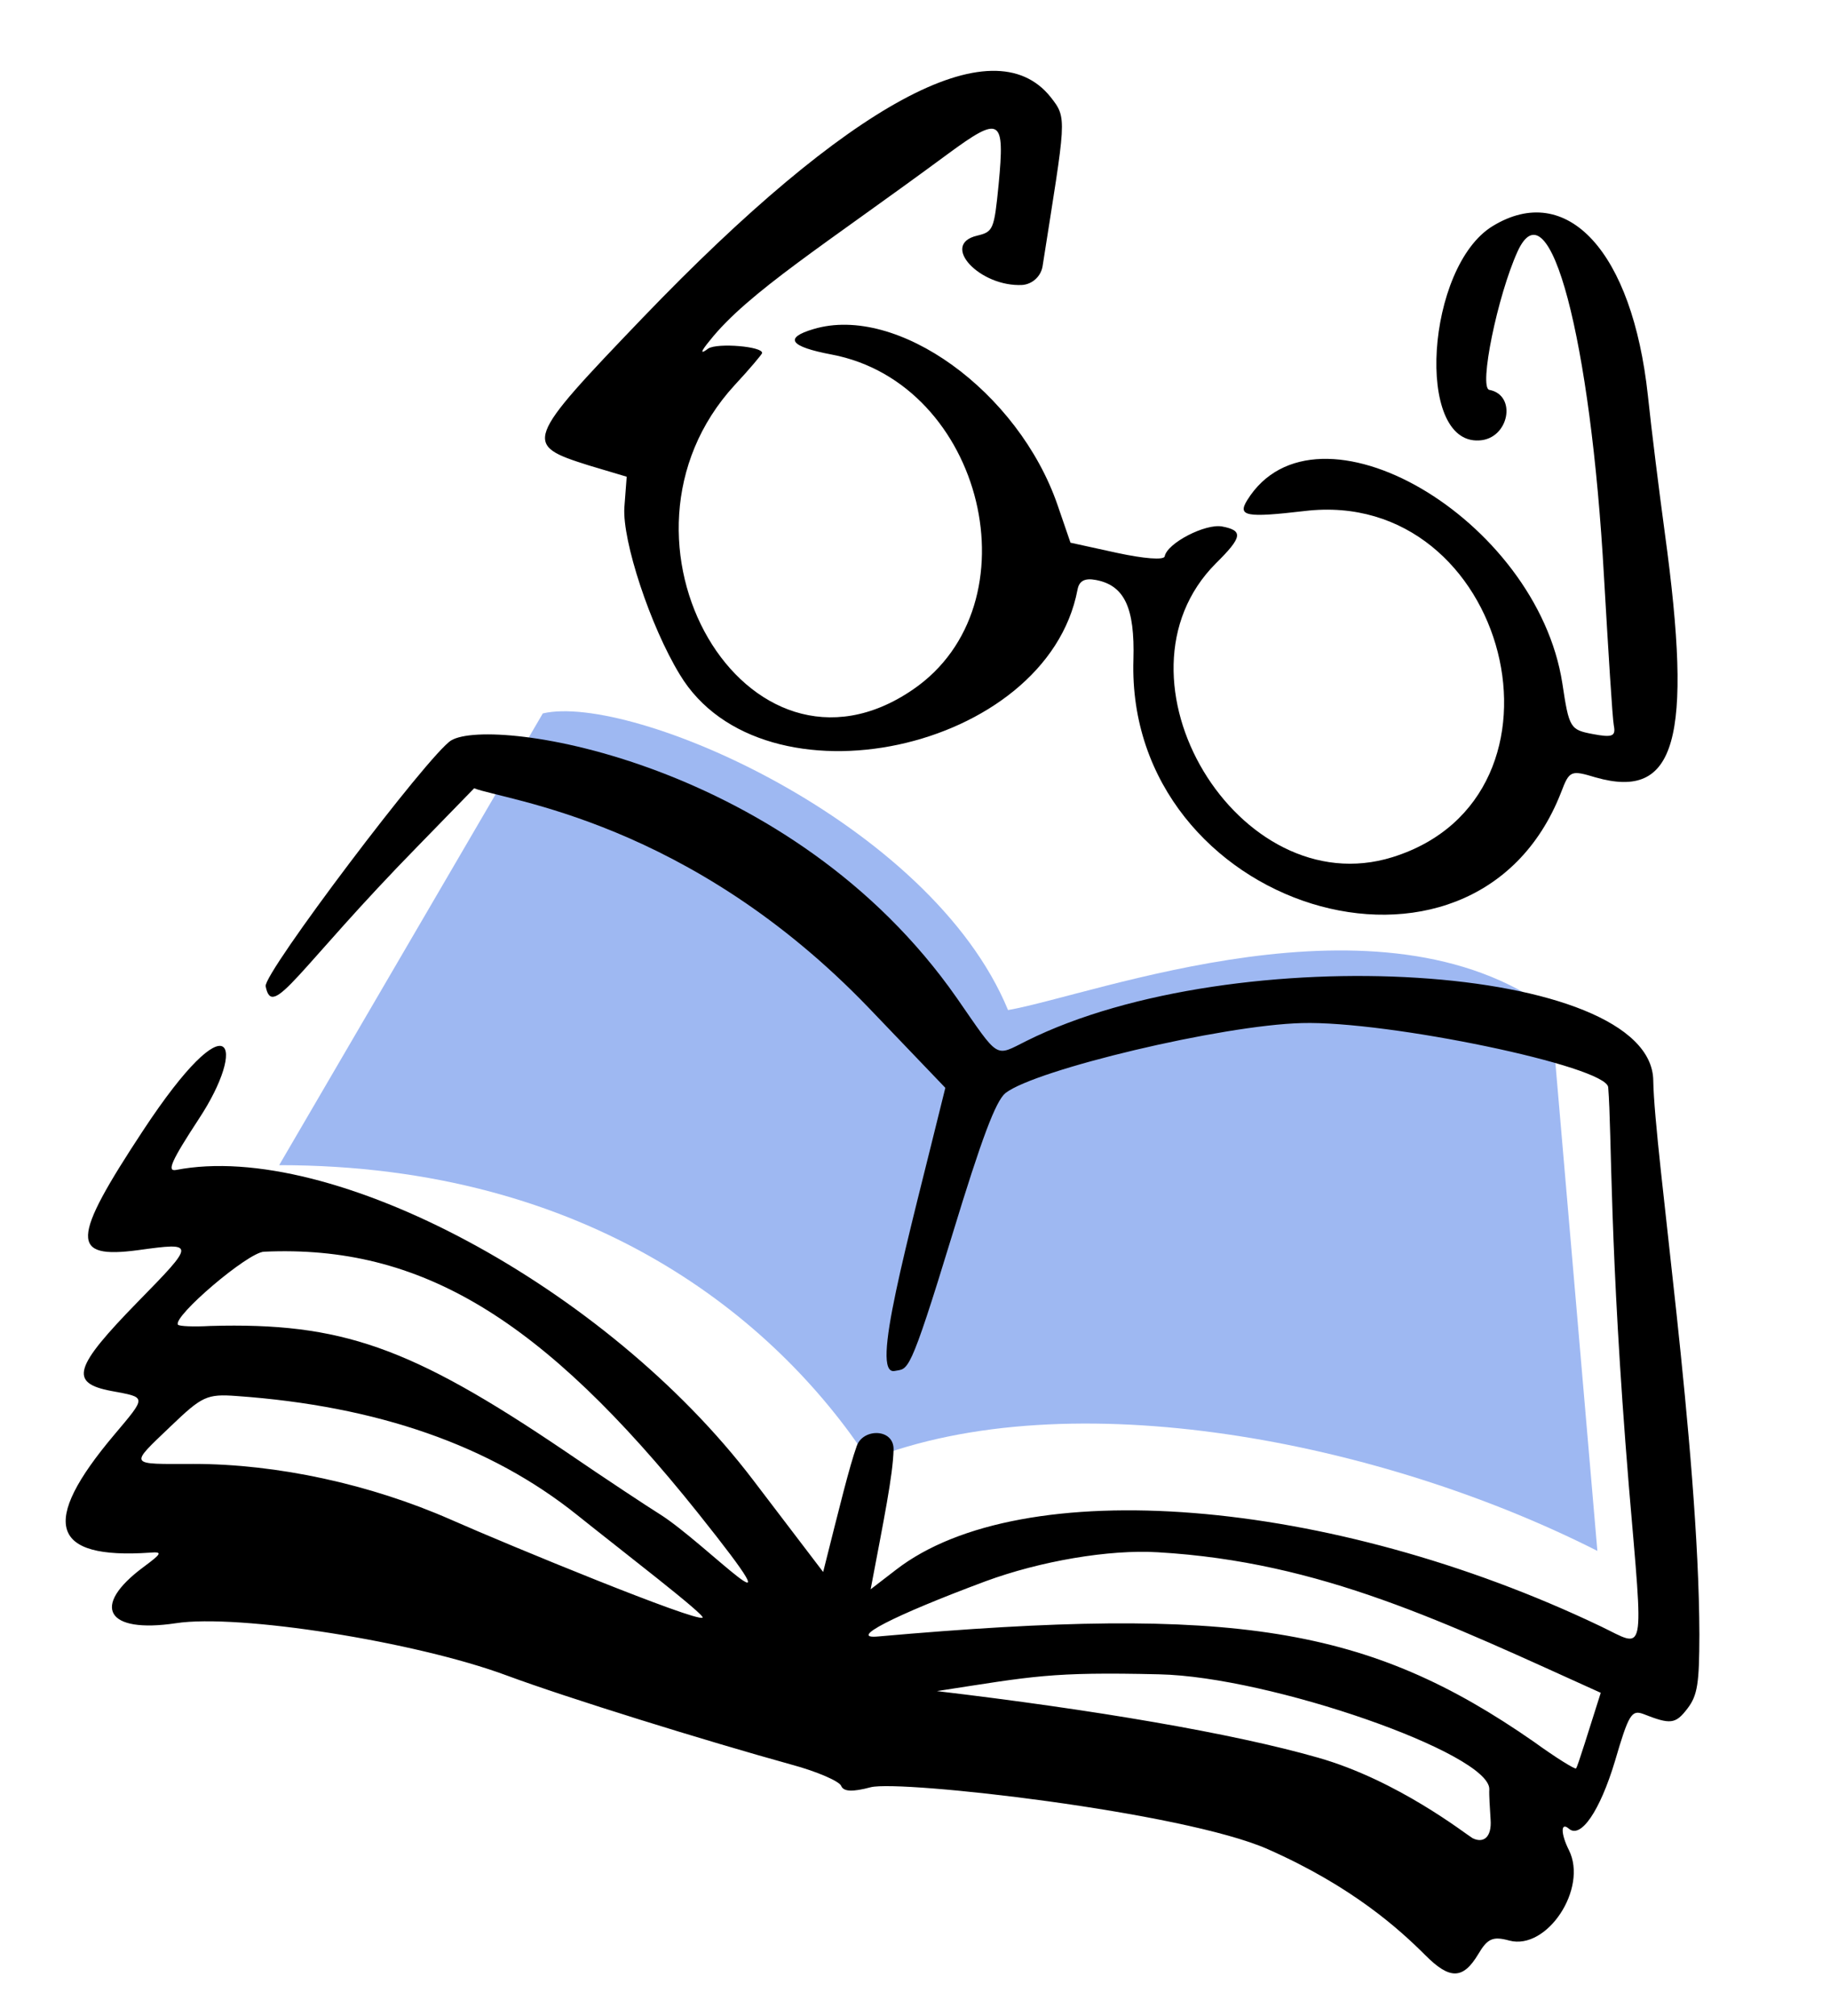
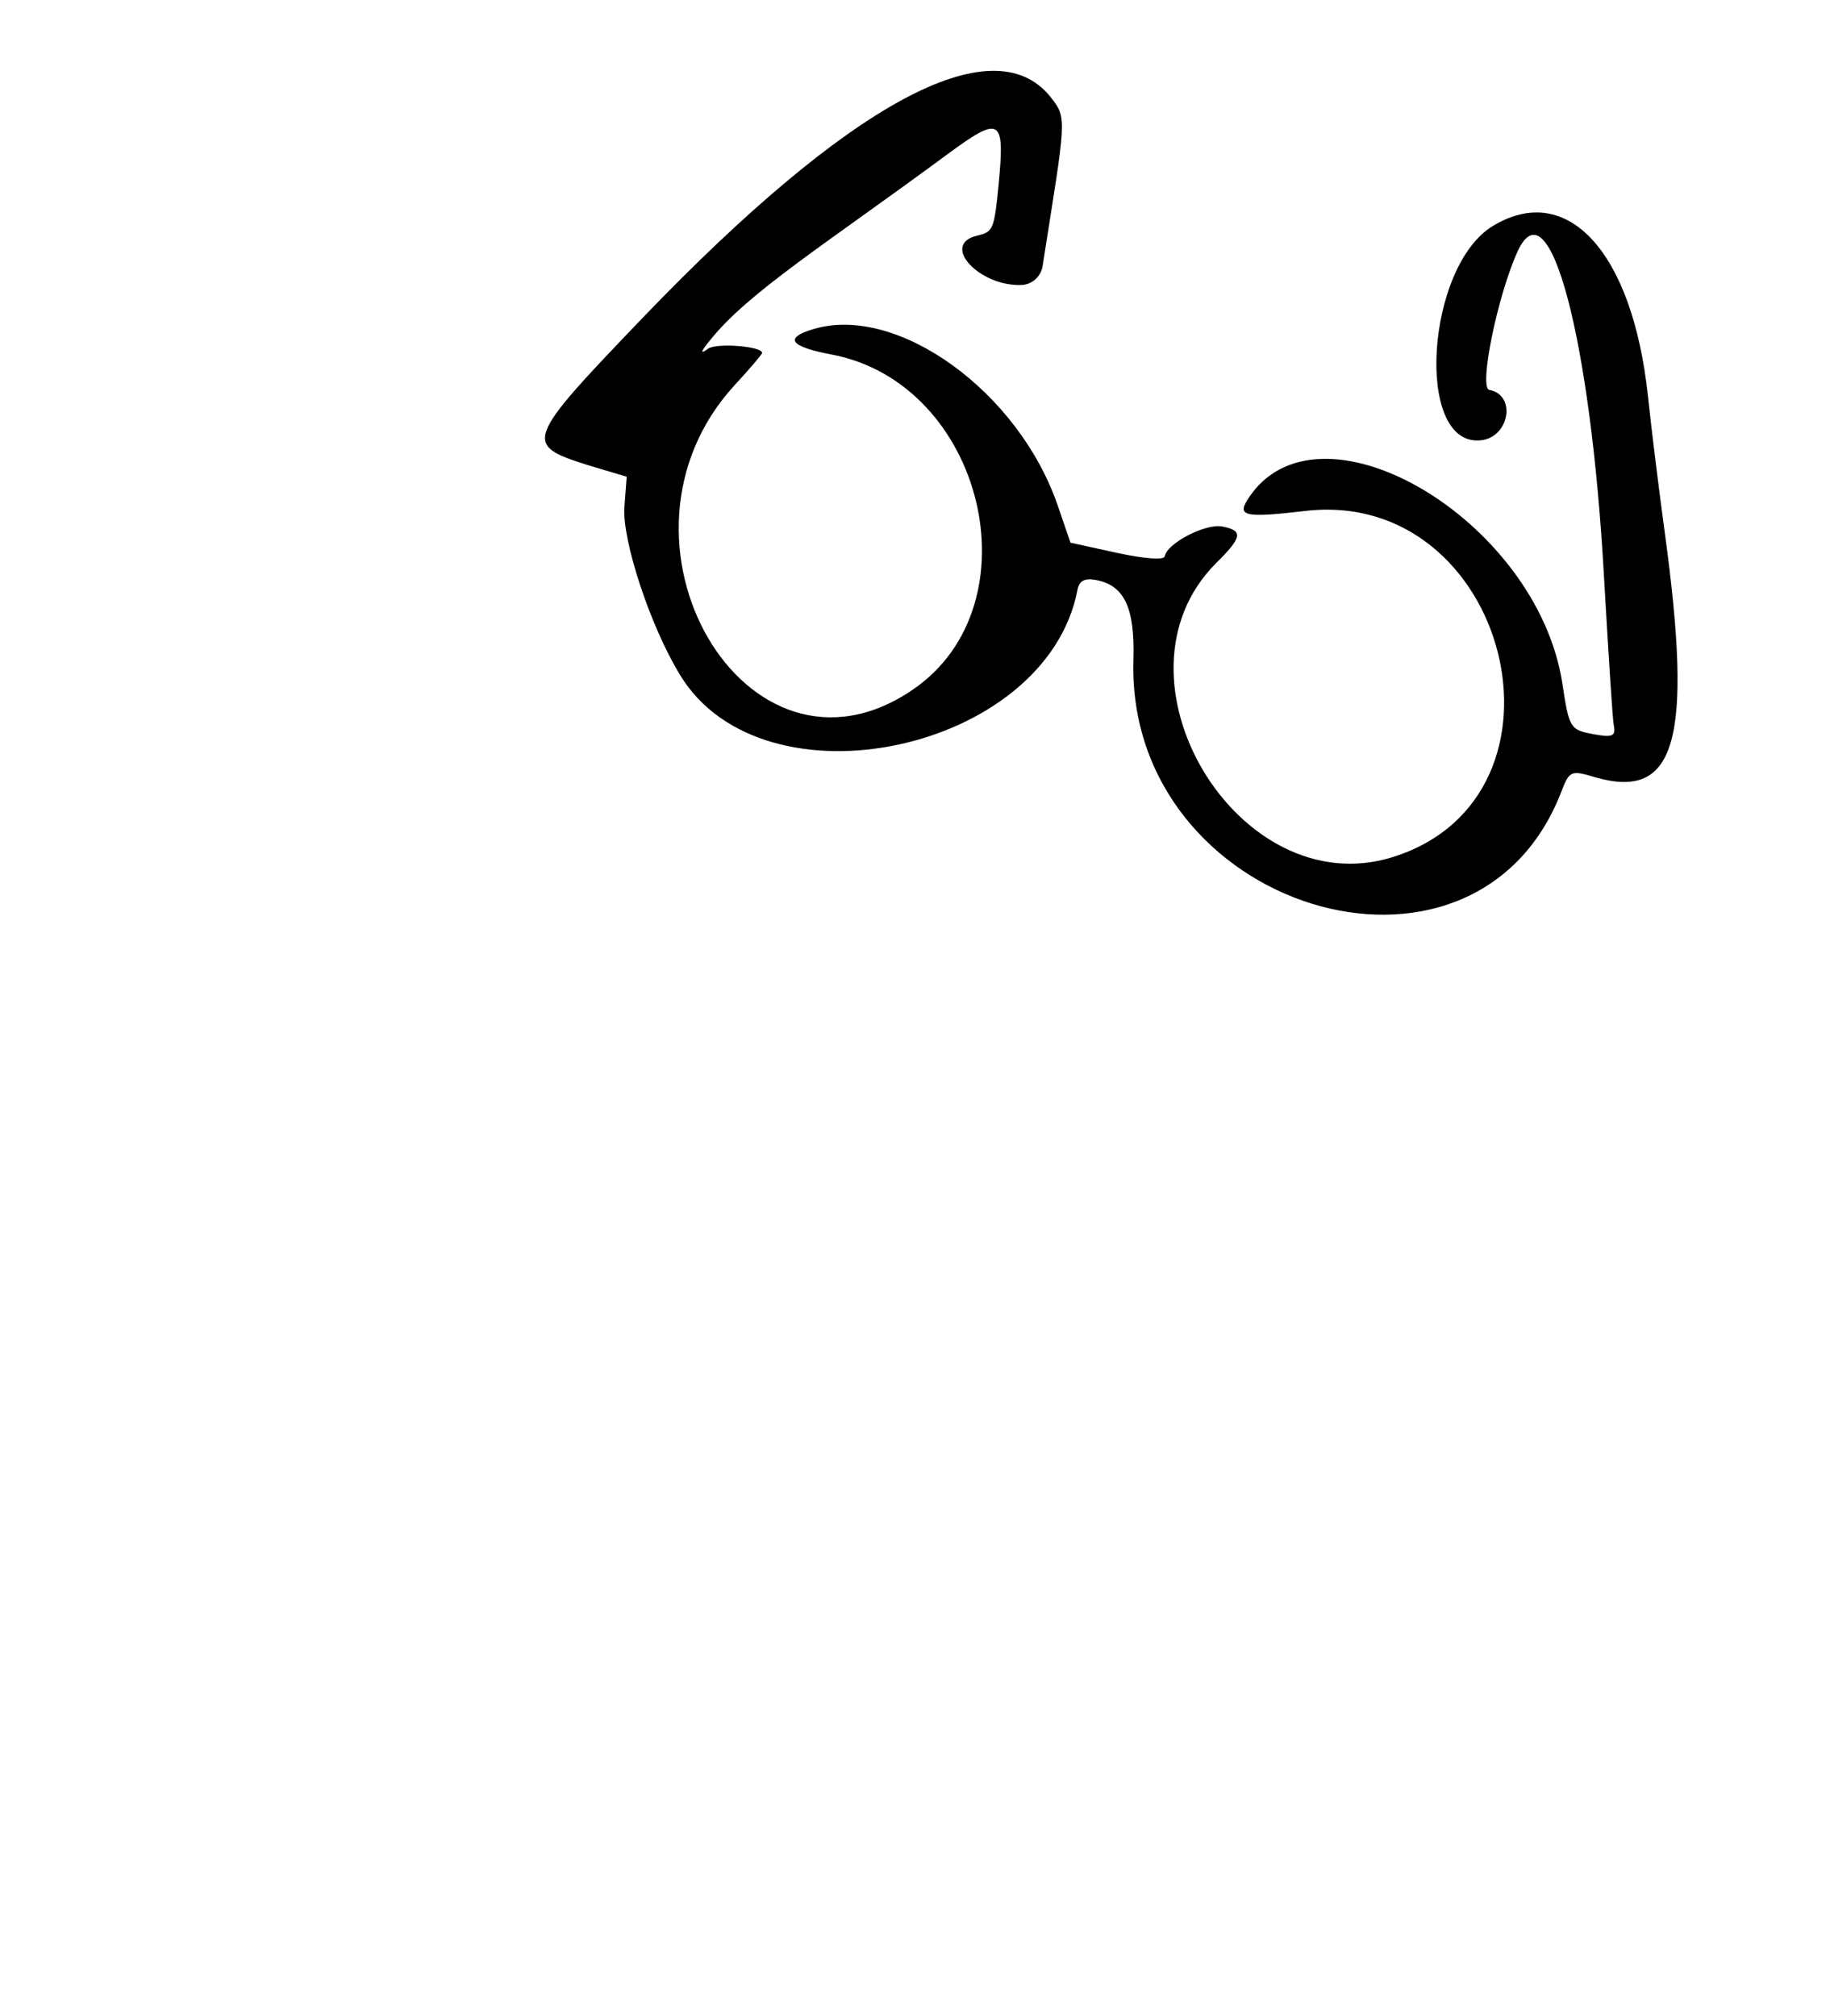
<svg xmlns="http://www.w3.org/2000/svg" width="59" height="65" viewBox="0 0 59 65" fill="none">
-   <path d="M50 32.564C44.5 28.5 35.333 32.064 32.5 32.564C30 26.5 20.333 22.332 17.5 23L9 37.564C19 37.564 25 42.5 28 47.064C34.5 44.5 44.5 46.453 51.5 50L50 32.564Z" fill="#9EB8F2" />
  <path d="M51.447 25.064C50.646 24.823 50.599 24.837 50.331 25.543C47.513 32.782 36.292 29.3 36.542 21.265C36.589 19.604 36.259 18.873 35.333 18.698C34.968 18.629 34.792 18.729 34.74 19.009C33.751 24.233 24.598 26.198 21.918 21.749C20.965 20.189 20.06 17.434 20.13 16.357L20.205 15.369L18.982 15.004C16.857 14.335 16.899 14.231 20.731 10.235C27.392 3.301 32.008 0.812 33.867 3.123C34.424 3.83 34.363 3.796 33.611 8.597C33.55 8.92 33.282 9.158 32.965 9.187C31.591 9.261 30.292 7.88 31.505 7.597C32.019 7.472 32.052 7.412 32.196 5.947C32.401 3.803 32.262 3.71 30.553 4.968C26.616 7.875 24.115 9.428 22.886 10.977C22.568 11.362 22.577 11.431 22.837 11.235C23.14 11.047 24.61 11.17 24.57 11.385C24.561 11.428 24.159 11.908 23.683 12.419C19.106 17.41 24.075 25.898 29.427 22.235C33.443 19.498 31.718 12.358 26.812 11.43C25.456 11.174 25.265 10.893 26.232 10.608C28.925 9.804 32.829 12.613 34.096 16.282L34.513 17.496L36.011 17.824C36.868 18.009 37.526 18.066 37.55 17.937C37.631 17.507 38.866 16.872 39.404 16.974C40.092 17.105 40.052 17.32 39.202 18.161C35.517 21.85 39.924 29.186 44.899 27.633C51.153 25.677 48.629 15.691 42.062 16.475C40.17 16.696 39.89 16.643 40.211 16.125C42.424 12.558 49.55 16.711 50.371 22.033C50.588 23.477 50.623 23.528 51.355 23.666C51.979 23.784 52.099 23.74 52.031 23.393C51.985 23.162 51.855 21.022 51.713 18.59C51.288 10.939 49.955 5.855 48.926 8.11C48.276 9.545 47.672 12.504 48.016 12.569C48.92 12.74 48.651 14.159 47.685 14.199C45.612 14.319 45.981 8.599 48.123 7.29C50.517 5.828 52.628 8.097 53.129 12.757C53.248 13.893 53.497 15.877 53.674 17.18C54.591 23.878 54.028 25.797 51.447 25.064Z" fill="black" />
-   <path d="M4.613 36.447C7.475 32.103 7.981 33.693 6.41 36.074C5.527 37.424 5.371 37.773 5.673 37.719C10.677 36.747 19.535 41.479 24.276 47.709L26.539 50.68C27.08 48.529 27.382 47.292 27.62 46.623C27.821 46.036 28.828 46.048 28.809 46.737C28.789 47.558 28.498 48.976 28.07 51.238L28.884 50.611C32.931 47.471 42.871 48.259 51.61 52.433C53.07 53.133 52.992 53.542 52.514 47.896C51.882 40.213 51.97 36.548 51.849 35.053C51.798 34.374 44.744 32.906 41.972 32.983C39.38 33.051 33.392 34.484 32.42 35.237C32.103 35.49 31.65 36.698 30.705 39.799C29.289 44.44 29.285 44.105 28.841 44.199C28.052 44.34 29.207 40.252 30.478 35.071L28.026 32.51C22.22 26.458 16.29 25.805 15.287 25.414L13.507 27.242C9.561 31.27 8.78 32.907 8.565 31.796C8.486 31.379 13.84 24.293 14.548 23.869C15.887 23.073 25.52 24.539 30.847 32.173C32.239 34.177 32.057 34.075 33.096 33.558C39.806 30.209 53.255 31.057 53.302 34.837C53.337 37.142 54.772 46.628 54.789 52.7C54.785 54.261 54.733 54.653 54.405 55.081C54.018 55.588 53.858 55.603 52.982 55.258C52.604 55.12 52.511 55.259 52.066 56.781C51.583 58.385 50.963 59.294 50.579 58.954C50.308 58.724 50.322 59.128 50.582 59.646C51.201 60.879 49.88 62.883 48.663 62.563C48.13 62.417 47.958 62.496 47.661 62.998C47.169 63.82 46.742 63.828 45.951 63.032C45.121 62.205 43.61 60.826 40.879 59.618C38.148 58.41 29.039 57.378 28.074 57.619C27.484 57.776 27.194 57.765 27.118 57.572C27.056 57.427 26.353 57.115 25.521 56.891C22.73 56.118 18.304 54.745 16.334 54.015C13.401 52.925 7.676 52.02 5.666 52.332C3.428 52.667 2.921 51.79 4.617 50.527C5.217 50.083 5.251 50.022 4.841 50.056C1.638 50.276 1.275 49.114 3.675 46.266C4.745 44.995 4.733 45.06 3.585 44.843C2.222 44.585 2.384 44.08 4.442 41.971C6.304 40.07 6.308 40.048 4.467 40.302C2.258 40.598 2.286 39.979 4.613 36.447ZM42.492 56.665C45.066 57.398 47.25 59.127 47.472 59.259C47.819 59.436 48.102 59.244 48.057 58.655C48.035 58.294 48.005 57.864 48.016 57.688C48.054 56.535 40.946 54.053 37.372 53.979C33.868 53.896 33.325 54.039 30.207 54.52C35.251 55.117 39.748 55.879 42.492 56.665ZM28.321 52.758C39.813 51.741 44.12 52.444 49.45 56.152C50.16 56.666 50.782 57.051 50.812 57.012C50.867 56.956 51.225 55.774 51.609 54.575C46.589 52.309 42.61 50.351 37.332 50.044C35.758 49.947 33.533 50.33 31.774 50.979C28.758 52.104 27.315 52.857 28.321 52.758ZM22.504 48.779C17.482 42.496 13.558 40.125 8.515 40.354C7.997 40.367 5.562 42.45 5.738 42.707C5.773 42.758 6.24 42.779 6.784 42.748C10.999 42.631 13.228 43.41 18.217 46.785C19.528 47.681 20.904 48.588 21.265 48.812C22.748 49.74 26.111 53.299 22.504 48.779ZM6.234 47.196C8.947 47.196 11.94 47.852 14.527 48.988C16.473 49.847 22.423 52.289 22.65 52.153C22.775 52.088 19.994 49.955 18.612 48.846C15.809 46.598 12.17 45.329 7.635 45.007C6.662 44.934 6.512 45.017 5.499 45.986C4.157 47.272 4.126 47.199 6.234 47.196Z" fill="black" />
</svg>